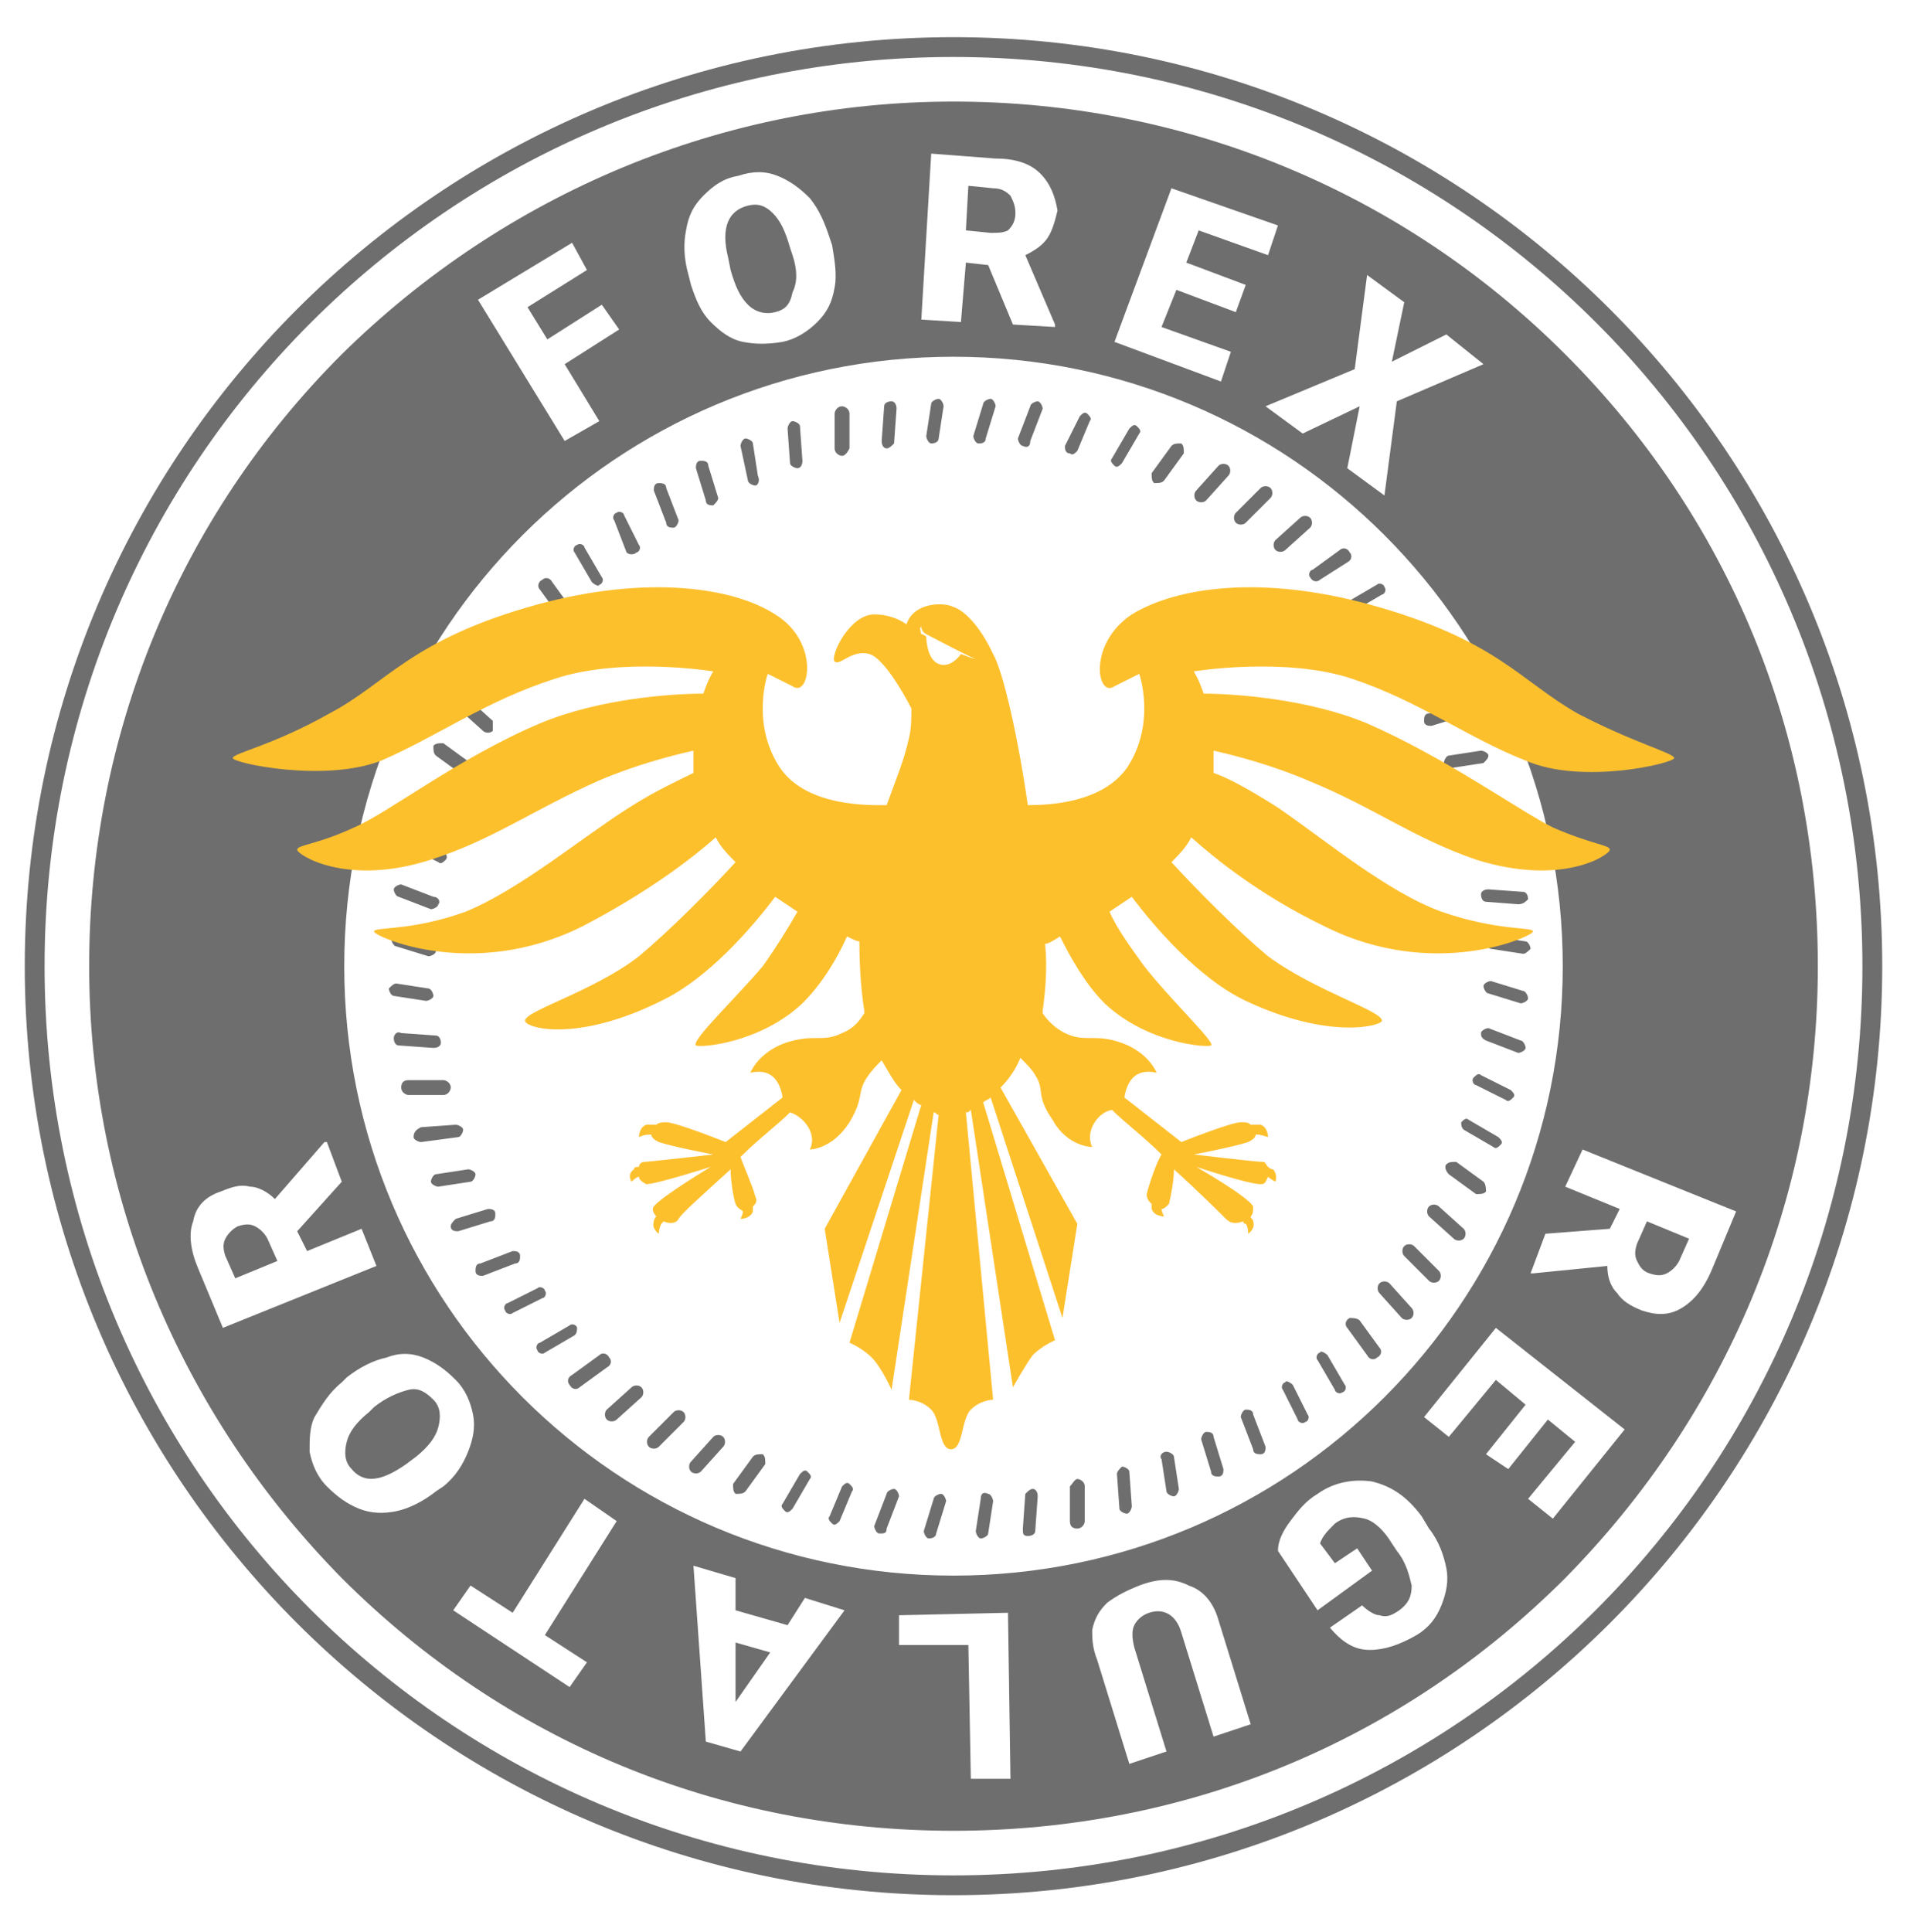
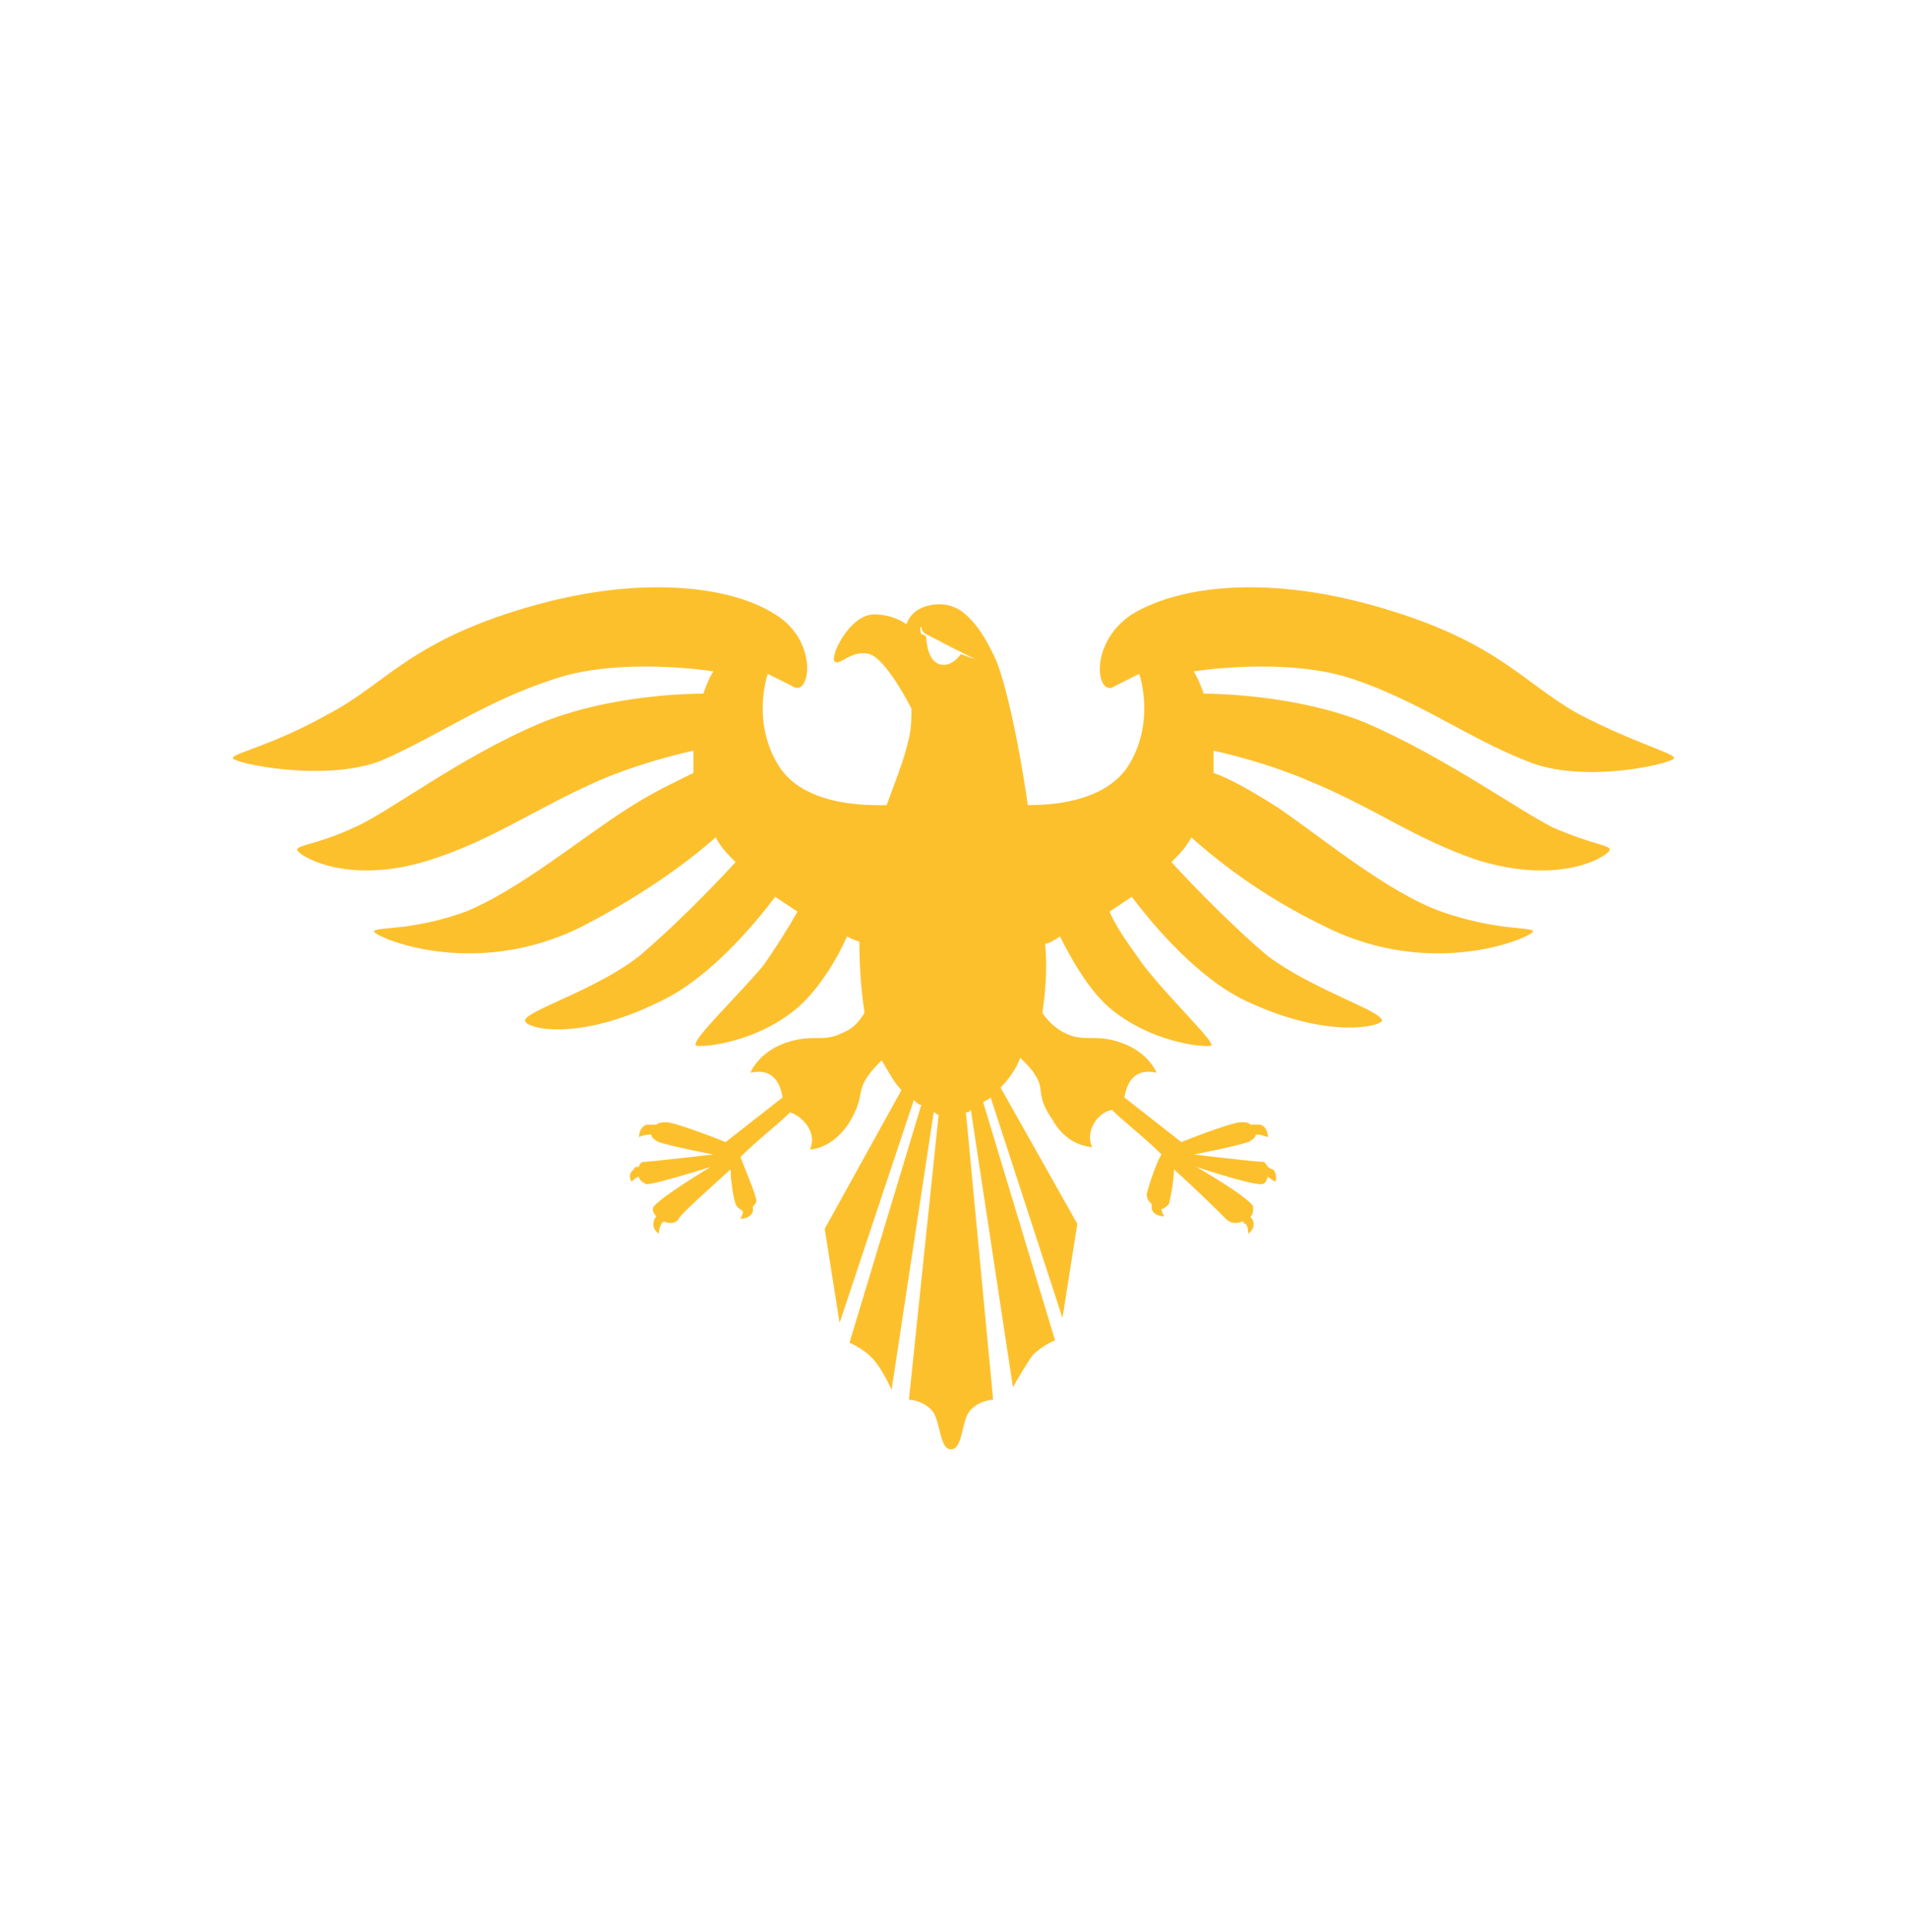
<svg xmlns="http://www.w3.org/2000/svg" version="1.1" id="Layer_1" x="0px" y="0px" viewBox="0 0 77 78" style="enable-background:new 0 0 77 78;" xml:space="preserve">
  <style type="text/css">
	.st0{fill:#6E6E6E;}
	.st1{fill:#FDC02D;}
</style>
  <title>logo 2</title>
  <desc>Created with Sketch.</desc>
-   <path class="st0" d="M38.5,76.5C17.8,76.5,1,59.7,1,39S17.8,1.5,38.5,1.5S76,18.3,76,39S59.2,76.5,38.5,76.5z M38.5,2.3  C18.2,2.3,1.8,18.7,1.8,39s16.4,36.7,36.7,36.7S75.2,59.3,75.2,39S58.8,2.3,38.5,2.3z M63.2,63.7c-6.6,6.6-15.3,10.2-24.7,10.2  s-18.1-3.6-24.7-10.2C7.3,57.1,3.6,48.3,3.6,39s3.6-18.1,10.2-24.7C20.4,7.8,29.2,4.1,38.5,4.1s18.1,3.6,24.7,10.2  S73.4,29.6,73.4,39S69.7,57.1,63.2,63.7z M60.9,59.3l1.6-2l1.1,0.9l-1.9,2.3l1,0.8l2.9-3.6l-5.2-4.1l-2.9,3.6l1,0.8l1.9-2.3l1.2,1  l-1.6,2L60.9,59.3z M53.2,65l2.2-1.6l-0.6-0.9l-0.9,0.6l-0.6-0.8c0.1-0.3,0.3-0.5,0.6-0.8c0.4-0.3,0.8-0.3,1.2-0.2s0.8,0.5,1.1,1  l0.2,0.3c0.4,0.5,0.5,1,0.6,1.4c0,0.4-0.1,0.7-0.5,1c-0.3,0.2-0.5,0.3-0.8,0.2c-0.2,0-0.5-0.2-0.7-0.4l-1.3,0.9  c0.5,0.6,1,0.9,1.6,0.9s1.2-0.2,1.9-0.6c0.5-0.3,0.8-0.7,1-1.2s0.3-1,0.2-1.5s-0.3-1.1-0.7-1.6l-0.3-0.5c-0.6-0.8-1.2-1.2-2-1.4  c-0.7-0.1-1.5,0-2.2,0.5c-0.5,0.3-0.8,0.7-1.1,1.1c-0.3,0.4-0.5,0.8-0.5,1.2L53.2,65z M44.3,67l1.3,4.2l1.5-0.5l-1.3-4.2  c-0.1-0.4-0.1-0.7,0-0.9c0.1-0.2,0.3-0.4,0.6-0.5c0.6-0.2,1.1,0.1,1.3,0.8l1.3,4.2l1.5-0.5l-1.3-4.2C49,64.7,48.6,64.2,48,64  c-0.6-0.3-1.2-0.3-2,0c-0.5,0.2-0.9,0.4-1.3,0.7c-0.3,0.3-0.5,0.6-0.6,1.1C44.1,66.1,44.1,66.5,44.3,67z M36.3,66.4h2.8l0.1,5.4h1.6  l-0.1-6.7l-4.4,0.1L36.3,66.4z M28.5,70.3l1.4,0.4l4.2-5.7l-1.6-0.5l-0.7,1.1L29.7,65v-1.3L28,63.2L28.5,70.3z M23,68.1l0.7-1L22,66  l2.9-4.6l-1.3-0.9l-2.9,4.6L19,64l-0.7,1L23,68.1z M12.5,58.6c0.1,0.5,0.3,1,0.7,1.4s0.8,0.7,1.3,0.9s1,0.2,1.5,0.1  c0.5-0.1,1.1-0.4,1.6-0.8l0.3-0.2c0.5-0.4,0.8-0.9,1-1.4s0.3-1,0.2-1.5c-0.1-0.5-0.3-1-0.7-1.4c-0.4-0.4-0.8-0.7-1.3-0.9  s-1-0.2-1.5,0c-0.5,0.1-1.1,0.4-1.6,0.8l-0.2,0.2c-0.5,0.4-0.8,0.9-1.1,1.4C12.5,57.6,12.5,58.1,12.5,58.6z M13.8,47.7l-0.6-1.6  h-0.1l-2,2.3c-0.3-0.3-0.7-0.5-1-0.5c-0.4-0.1-0.7,0-1.2,0.2c-0.6,0.2-1,0.6-1.1,1.2c-0.2,0.5-0.1,1.2,0.2,1.9l1,2.4l6.2-2.5  l-0.6-1.5l-2.2,0.9L12,49.7L13.8,47.7z M24.3,12.3l-2.2,1.4l-0.8-1.3l2.4-1.5l-0.6-1.1l-3.8,2.3l3.5,5.7l1.4-0.8l-1.4-2.3l2.2-1.4  L24.3,12.3z M33.6,9.9l-0.1-0.3C33.3,9,33.1,8.5,32.7,8c-0.4-0.4-0.8-0.7-1.3-0.9c-0.5-0.2-1-0.2-1.6,0c-0.6,0.1-1,0.4-1.4,0.8  c-0.4,0.4-0.6,0.8-0.7,1.4c-0.1,0.5-0.1,1.1,0.1,1.8l0.1,0.4c0.2,0.6,0.4,1.1,0.8,1.5s0.8,0.7,1.3,0.8s1,0.1,1.6,0  c0.5-0.1,1-0.4,1.4-0.8c0.4-0.4,0.6-0.8,0.7-1.4C33.8,11.1,33.7,10.5,33.6,9.9z M42,7c-0.4-0.4-1-0.6-1.8-0.6l-2.6-0.2l-0.4,6.7  l1.6,0.1l0.2-2.4l0.9,0.1l1,2.4l1.7,0.1v-0.1l-1.2-2.8c0.4-0.2,0.7-0.4,0.9-0.7s0.3-0.7,0.4-1.1C42.6,7.9,42.4,7.4,42,7z M47.3,7.6  L45,13.8l4.3,1.6l0.4-1.2l-2.8-1l0.6-1.5l2.4,0.9l0.4-1.1l-2.4-0.9l0.5-1.3l2.8,1l0.4-1.2L47.3,7.6z M58.4,13.5l-2.2,1.1l0.5-2.4  l-1.5-1.1l-0.5,3.8l-3.6,1.5l1.5,1.1l2.3-1.1l-0.5,2.5l1.5,1.1l0.5-3.8l3.5-1.5L58.4,13.5z M38.5,14.4c-13.6,0-24.6,11-24.6,24.6  s11,24.6,24.6,24.6s24.6-11,24.6-24.6S52.1,14.4,38.5,14.4z M63.2,47.9l2.2,0.9L65,49.6l-2.6,0.2l-0.6,1.6h0.1l3-0.3  c0,0.4,0.1,0.8,0.4,1.1c0.2,0.3,0.5,0.5,1,0.7c0.6,0.2,1.1,0.2,1.6-0.1s0.9-0.8,1.2-1.5l1-2.4l-6.2-2.5L63.2,47.9z M67.3,51.4  c-0.2,0.1-0.4,0.1-0.7,0c-0.3-0.1-0.4-0.3-0.5-0.5s-0.1-0.4,0-0.7l0.4-0.9l1.7,0.7l-0.4,0.9C67.7,51.1,67.5,51.3,67.3,51.4z   M55.7,51.8c0.1-0.1,0.3-0.1,0.4,0l0.9,1c0.1,0.1,0.1,0.3,0,0.4c-0.1,0.1-0.3,0.1-0.4,0l-0.9-1C55.6,52.1,55.6,51.9,55.7,51.8z   M56.7,50.3c0.1-0.1,0.3-0.1,0.4,0l1,1c0.1,0.1,0.1,0.3,0,0.4c-0.1,0.1-0.3,0.1-0.4,0l-1-1C56.6,50.6,56.6,50.4,56.7,50.3z   M57.7,48.7c0.1-0.1,0.3-0.1,0.4,0l1,0.9c0.1,0.1,0.1,0.3,0,0.4c-0.1,0.1-0.3,0.1-0.4,0l-1-0.9C57.6,49,57.6,48.8,57.7,48.7z   M58.4,47c0.1-0.1,0.2-0.1,0.4-0.1l1.1,0.8C60,47.8,60,48,60,48.1c-0.1,0.1-0.2,0.1-0.4,0.1l-1.1-0.8C58.4,47.3,58.3,47.1,58.4,47z   M59,45.3c0.1-0.1,0.2-0.2,0.3-0.1l1.2,0.7c0.1,0.1,0.2,0.2,0.1,0.3c-0.1,0.1-0.2,0.2-0.3,0.1l-1.2-0.7C59,45.5,59,45.4,59,45.3z   M59.5,43.5c0.1-0.1,0.2-0.2,0.3-0.1L61,44c0.1,0.1,0.2,0.2,0.1,0.3c-0.1,0.1-0.2,0.2-0.3,0.1l-1.2-0.6  C59.5,43.8,59.4,43.6,59.5,43.5z M59.8,41.7c0-0.1,0.2-0.2,0.3-0.2l1.3,0.5c0.1,0,0.2,0.2,0.2,0.3s-0.2,0.2-0.3,0.2L60,42  C59.8,41.9,59.8,41.8,59.8,41.7z M60.1,40.1c-0.1,0-0.2-0.2-0.2-0.3s0.2-0.2,0.3-0.2l1.3,0.4c0.1,0,0.2,0.2,0.2,0.3  s-0.2,0.2-0.3,0.2L60.1,40.1z M61.5,38.5l-1.3-0.2c-0.1,0-0.2-0.2-0.2-0.3s0.2-0.2,0.3-0.2l1.3,0.2c0.1,0,0.2,0.2,0.2,0.3  C61.7,38.4,61.6,38.5,61.5,38.5z M61.3,36.5L60,36.4c-0.1,0-0.2-0.1-0.2-0.3c0-0.1,0.1-0.2,0.3-0.2l1.4,0.1c0.1,0,0.2,0.1,0.2,0.3  C61.6,36.4,61.5,36.5,61.3,36.5z M61,34.6h-1.4c-0.1,0-0.3-0.1-0.3-0.3c0-0.1,0.1-0.3,0.3-0.3H61c0.1,0,0.3,0.1,0.3,0.3  C61.3,34.4,61.2,34.6,61,34.6z M60.5,32.6l-1.4,0.1c-0.1,0-0.3-0.1-0.3-0.2c0-0.1,0.1-0.3,0.2-0.3l1.4-0.1c0.1,0,0.3,0.1,0.3,0.2  C60.8,32.5,60.7,32.6,60.5,32.6z M59.9,30.8L58.6,31c-0.1,0-0.3-0.1-0.3-0.2s0.1-0.3,0.2-0.3l1.3-0.2c0.1,0,0.3,0.1,0.3,0.2  S60,30.7,59.9,30.8z M59.1,28.9l-1.3,0.4c-0.1,0-0.3,0-0.3-0.2c0-0.1,0-0.3,0.2-0.3l1.3-0.4c0.1,0,0.3,0,0.3,0.2  C59.3,28.8,59.2,28.9,59.1,28.9z M58.1,27.2l-1.3,0.5c-0.1,0-0.3,0-0.3-0.2c0-0.1,0-0.3,0.2-0.3l1.3-0.5c0.1,0,0.3,0,0.3,0.2  C58.3,27,58.3,27.2,58.1,27.2z M55.8,26.1c-0.1,0.1-0.3,0-0.3-0.1c-0.1-0.1,0-0.3,0.1-0.3l1.2-0.6c0.1-0.1,0.3,0,0.3,0.1  c0.1,0.1,0,0.3-0.1,0.3L55.8,26.1z M54.6,24.7c-0.1,0.1-0.3,0-0.3-0.1c-0.1-0.1,0-0.3,0.1-0.3l1.2-0.7c0.1-0.1,0.3,0,0.3,0.1  c0.1,0.1,0,0.3-0.1,0.3L54.6,24.7z M53.3,23.4c-0.1,0.1-0.3,0.1-0.4-0.1c-0.1-0.1,0-0.3,0.1-0.3l1.1-0.8c0.1-0.1,0.3-0.1,0.4,0.1  c0.1,0.1,0.1,0.3-0.1,0.4L53.3,23.4z M51.9,22.2c-0.1,0.1-0.3,0.1-0.4,0c-0.1-0.1-0.1-0.3,0-0.4l1-0.9c0.1-0.1,0.3-0.1,0.4,0  c0.1,0.1,0.1,0.3,0,0.4L51.9,22.2z M50.3,21.1c-0.1,0.1-0.3,0.1-0.4,0c-0.1-0.1-0.1-0.3,0-0.4l1-1c0.1-0.1,0.3-0.1,0.4,0  c0.1,0.1,0.1,0.3,0,0.4L50.3,21.1z M48.7,20.2c-0.1,0.1-0.3,0.1-0.4,0c-0.1-0.1-0.1-0.3,0-0.4l0.9-1c0.1-0.1,0.3-0.1,0.4,0  c0.1,0.1,0.1,0.3,0,0.4L48.7,20.2z M47,19.4c-0.1,0.1-0.2,0.1-0.4,0.1c-0.1-0.1-0.1-0.2-0.1-0.4l0.8-1.1c0.1-0.1,0.2-0.1,0.4-0.1  c0.1,0.1,0.1,0.2,0.1,0.4L47,19.4z M45.3,18.7c-0.1,0.1-0.2,0.2-0.3,0.1s-0.2-0.2-0.1-0.3l0.7-1.2c0.1-0.1,0.2-0.2,0.3-0.1  s0.2,0.2,0.1,0.3L45.3,18.7z M43.5,18.2c-0.1,0.1-0.2,0.2-0.3,0.1C43,18.3,43,18.1,43,18l0.6-1.2c0.1-0.1,0.2-0.2,0.3-0.1  s0.2,0.2,0.1,0.3L43.5,18.2z M41.3,18c-0.1,0-0.2-0.2-0.2-0.3l0.5-1.3c0-0.1,0.2-0.2,0.3-0.2s0.2,0.2,0.2,0.3l-0.5,1.3  C41.6,18,41.5,18.1,41.3,18z M39.5,17.9c-0.1,0-0.2-0.2-0.2-0.3l0.4-1.3c0-0.1,0.2-0.2,0.3-0.2s0.2,0.2,0.2,0.3l-0.4,1.3  C39.8,17.9,39.6,17.9,39.5,17.9z M39.9,60.3c0.1,0,0.2,0.2,0.2,0.3l-0.2,1.3c0,0.1-0.2,0.2-0.3,0.2s-0.2-0.2-0.2-0.3l0.2-1.3  C39.6,60.3,39.7,60.2,39.9,60.3z M41.7,60.1c0.1,0,0.2,0.1,0.2,0.3l-0.1,1.4c0,0.1-0.1,0.2-0.3,0.2s-0.2-0.1-0.2-0.3l0.1-1.4  C41.5,60.2,41.6,60.1,41.7,60.1z M43.5,59.7c0.1,0,0.3,0.1,0.3,0.3v1.4c0,0.1-0.1,0.3-0.3,0.3s-0.3-0.1-0.3-0.3V60  C43.3,59.9,43.4,59.7,43.5,59.7z M45.3,59.2c0.1,0,0.3,0.1,0.3,0.2l0.1,1.4c0,0.1-0.1,0.3-0.2,0.3c-0.1,0-0.3-0.1-0.3-0.2l-0.1-1.4  C45.1,59.4,45.2,59.3,45.3,59.2z M47.1,58.6c0.1,0,0.3,0.1,0.3,0.2l0.2,1.3c0,0.1-0.1,0.3-0.2,0.3c-0.1,0-0.3-0.1-0.3-0.2l-0.2-1.3  C46.8,58.8,46.9,58.6,47.1,58.6z M48.7,57.8c0.1,0,0.3,0,0.3,0.2l0.4,1.3c0,0.1,0,0.3-0.2,0.3c-0.1,0-0.3,0-0.3-0.2l-0.4-1.3  C48.5,58,48.6,57.8,48.7,57.8z M50.3,56.9c0.1,0,0.3,0,0.3,0.2l0.5,1.3c0,0.1,0,0.3-0.2,0.3c-0.1,0-0.3,0-0.3-0.2l-0.5-1.3  C50.1,57.1,50.2,56.9,50.3,56.9z M52.2,55.9l0.6,1.2c0.1,0.1,0,0.3-0.1,0.3c-0.1,0.1-0.3,0-0.3-0.1l-0.6-1.2c-0.1-0.1,0-0.3,0.1-0.3  C51.9,55.7,52.1,55.8,52.2,55.9z M53.6,54.7l0.7,1.2c0.1,0.1,0,0.3-0.1,0.3c-0.1,0.1-0.3,0-0.3-0.1l-0.7-1.2c-0.1-0.1,0-0.3,0.1-0.3  C53.3,54.5,53.5,54.6,53.6,54.7z M54.9,53.3l0.8,1.1c0.1,0.1,0.1,0.3-0.1,0.4c-0.1,0.1-0.3,0.1-0.4-0.1l-0.8-1.1  c-0.1-0.1-0.1-0.3,0.1-0.4C54.6,53.2,54.8,53.2,54.9,53.3z M37.5,62.1c-0.1,0-0.2-0.2-0.2-0.3l0.4-1.3c0-0.1,0.2-0.2,0.3-0.2  s0.2,0.2,0.2,0.3l-0.4,1.3C37.8,62,37.7,62.1,37.5,62.1z M37.6,17.9c-0.1,0-0.2-0.2-0.2-0.3l0.2-1.3c0-0.1,0.2-0.2,0.3-0.2  s0.2,0.2,0.2,0.3l-0.2,1.3C37.9,17.8,37.8,17.9,37.6,17.9z M35.5,61.9c-0.1,0-0.2-0.2-0.2-0.3l0.5-1.3c0-0.1,0.2-0.2,0.3-0.2  s0.2,0.2,0.2,0.3l-0.5,1.3C35.8,61.9,35.7,61.9,35.5,61.9z M35.8,18.1c-0.1,0-0.2-0.1-0.2-0.3l0.1-1.4c0-0.1,0.1-0.2,0.3-0.2  c0.1,0,0.2,0.1,0.2,0.3l-0.1,1.4C36,18,35.9,18.1,35.8,18.1z M33.9,61.4c-0.1,0.1-0.2,0.2-0.3,0.1c-0.1-0.1-0.2-0.2-0.1-0.3L34,60  c0.1-0.1,0.2-0.2,0.3-0.1c0.1,0.1,0.2,0.2,0.1,0.3L33.9,61.4z M34,18.4c-0.1,0-0.3-0.1-0.3-0.3v-1.4c0-0.1,0.1-0.3,0.3-0.3  c0.1,0,0.3,0.1,0.3,0.3v1.4C34.2,18.3,34.1,18.4,34,18.4z M32,60.9c-0.1,0.1-0.2,0.2-0.3,0.1c-0.1-0.1-0.2-0.2-0.1-0.3l0.7-1.2  c0.1-0.1,0.2-0.2,0.3-0.1c0.1,0.1,0.2,0.2,0.1,0.3L32,60.9z M32.2,18.9c-0.1,0-0.3-0.1-0.3-0.2l-0.1-1.4c0-0.1,0.1-0.3,0.2-0.3  s0.3,0.1,0.3,0.2l0.1,1.4C32.4,18.8,32.3,18.9,32.2,18.9z M30.1,60.2c-0.1,0.1-0.2,0.1-0.4,0.1c-0.1-0.1-0.1-0.2-0.1-0.4l0.8-1.1  c0.1-0.1,0.2-0.1,0.4-0.1c0.1,0.1,0.1,0.2,0.1,0.4L30.1,60.2z M30.5,19.6c-0.1,0-0.3-0.1-0.3-0.2L29.9,18c0-0.1,0.1-0.3,0.2-0.3  s0.3,0.1,0.3,0.2l0.2,1.3C30.7,19.4,30.6,19.6,30.5,19.6z M28.3,59.4c-0.1,0.1-0.3,0.1-0.4,0s-0.1-0.3,0-0.4l0.9-1  c0.1-0.1,0.3-0.1,0.4,0s0.1,0.3,0,0.4L28.3,59.4z M28.8,20.4c-0.1,0-0.3,0-0.3-0.2l-0.4-1.3c0-0.1,0-0.3,0.2-0.3  c0.1,0,0.3,0,0.3,0.2l0.4,1.3C29,20.2,28.9,20.3,28.8,20.4z M26.6,58.4c-0.1,0.1-0.3,0.1-0.4,0s-0.1-0.3,0-0.4l1-1  c0.1-0.1,0.3-0.1,0.4,0s0.1,0.3,0,0.4L26.6,58.4z M27.2,21.3c-0.1,0-0.3,0-0.3-0.2l-0.5-1.3c0-0.1,0-0.3,0.2-0.3  c0.1,0,0.3,0,0.3,0.2l0.5,1.3C27.4,21.1,27.3,21.3,27.2,21.3z M24.9,57.3c-0.1,0.1-0.3,0.1-0.4,0s-0.1-0.3,0-0.4l1-0.9  c0.1-0.1,0.3-0.1,0.4,0s0.1,0.3,0,0.4L24.9,57.3z M25.3,22.3L24.8,21c-0.1-0.1,0-0.3,0.1-0.3c0.1-0.1,0.3,0,0.3,0.1l0.6,1.2  c0.1,0.1,0,0.3-0.1,0.3C25.6,22.4,25.4,22.4,25.3,22.3z M23.4,56c-0.1,0.1-0.3,0.1-0.4-0.1c-0.1-0.1-0.1-0.3,0.1-0.4l1.1-0.8  c0.1-0.1,0.3-0.1,0.4,0.1c0.1,0.1,0.1,0.3-0.1,0.4L23.4,56z M23.9,23.5l-0.7-1.2c-0.1-0.1,0-0.3,0.1-0.3c0.1-0.1,0.3,0,0.3,0.1  l0.7,1.2c0.1,0.1,0,0.3-0.1,0.3C24.2,23.7,24,23.6,23.9,23.5z M23.2,53.9L22,54.6c-0.1,0.1-0.3,0-0.3-0.1c-0.1-0.1,0-0.3,0.1-0.3  l1.2-0.7c0.1-0.1,0.3,0,0.3,0.1C23.3,53.7,23.3,53.8,23.2,53.9z M22.6,24.9l-0.8-1.1c-0.1-0.1-0.1-0.3,0.1-0.4  c0.1-0.1,0.3-0.1,0.4,0.1l0.8,1.1c0.1,0.1,0.1,0.3-0.1,0.4S22.7,25,22.6,24.9z M21.8,26.3c-0.1,0.1-0.3,0.1-0.4,0l-0.9-1  c-0.1-0.1-0.1-0.3,0-0.4s0.3-0.1,0.4,0l0.9,1C21.9,26.1,21.9,26.3,21.8,26.3z M20.8,27.9c-0.1,0.1-0.3,0.1-0.4,0l-1-1  c-0.1-0.1-0.1-0.3,0-0.4s0.3-0.1,0.4,0l1,1C20.9,27.6,20.9,27.8,20.8,27.9z M19.9,29.5c-0.1,0.1-0.3,0.1-0.4,0l-1-0.9  c-0.1-0.1-0.1-0.3,0-0.4s0.3-0.1,0.4,0l1,0.9C19.9,29.2,19.9,29.4,19.9,29.5z M19.1,31.2c-0.1,0.1-0.2,0.1-0.4,0.1l-1.1-0.8  c-0.1-0.1-0.1-0.2-0.1-0.4c0.1-0.1,0.2-0.1,0.4-0.1l1.1,0.8C19.1,30.9,19.2,31,19.1,31.2z M18.5,32.9c-0.1,0.1-0.2,0.2-0.3,0.1  L17,32.3c-0.1-0.1-0.2-0.2-0.1-0.3c0.1-0.1,0.2-0.2,0.3-0.1l1.2,0.7C18.5,32.6,18.5,32.8,18.5,32.9z M18,34.7  c-0.1,0.1-0.2,0.2-0.3,0.1l-1.2-0.6c-0.1-0.1-0.2-0.2-0.1-0.3s0.2-0.2,0.3-0.1l1.2,0.6C18,34.4,18.1,34.6,18,34.7z M17.7,36.5  c0,0.1-0.2,0.2-0.3,0.2l-1.3-0.5c-0.1,0-0.2-0.2-0.2-0.3s0.2-0.2,0.3-0.2l1.3,0.5C17.7,36.2,17.8,36.4,17.7,36.5z M17.4,38.1  c0.1,0,0.2,0.2,0.2,0.3s-0.2,0.2-0.3,0.2L16,38.2c-0.1,0-0.2-0.2-0.2-0.3s0.2-0.2,0.3-0.2L17.4,38.1z M16,39.7l1.3,0.2  c0.1,0,0.2,0.2,0.2,0.3s-0.2,0.2-0.3,0.2l-1.3-0.2c-0.1,0-0.2-0.2-0.2-0.3C15.8,39.8,15.9,39.7,16,39.7z M16.2,41.7l1.4,0.1  c0.1,0,0.2,0.1,0.2,0.3c0,0.1-0.1,0.2-0.3,0.2l-1.4-0.1c-0.1,0-0.2-0.1-0.2-0.3C15.9,41.8,16,41.6,16.2,41.7z M16.5,43.6h1.4  c0.1,0,0.3,0.1,0.3,0.3c0,0.1-0.1,0.3-0.3,0.3h-1.4c-0.1,0-0.3-0.1-0.3-0.3C16.2,43.7,16.3,43.6,16.5,43.6z M17,45.5l1.4-0.1  c0.1,0,0.3,0.1,0.3,0.2c0,0.1-0.1,0.3-0.2,0.3L17,46.1c-0.1,0-0.3-0.1-0.3-0.2C16.7,45.7,16.8,45.6,17,45.5z M17.6,47.4l1.3-0.2  c0.1,0,0.3,0.1,0.3,0.2c0,0.1-0.1,0.3-0.2,0.3l-1.3,0.2c-0.1,0-0.3-0.1-0.3-0.2S17.5,47.4,17.6,47.4z M18.4,49.2l1.3-0.4  c0.1,0,0.3,0,0.3,0.2c0,0.1,0,0.3-0.2,0.3l-1.3,0.4c-0.1,0-0.3,0-0.3-0.2C18.2,49.4,18.3,49.3,18.4,49.2z M19.4,51l1.3-0.5  c0.1,0,0.3,0,0.3,0.2c0,0.1,0,0.3-0.2,0.3l-1.3,0.5c-0.1,0-0.3,0-0.3-0.2C19.2,51.2,19.2,51,19.4,51z M21.7,52  c0.1-0.1,0.3,0,0.3,0.1c0.1,0.1,0,0.3-0.1,0.3L20.7,53c-0.1,0.1-0.3,0-0.3-0.1c-0.1-0.1,0-0.3,0.1-0.3L21.7,52z M40,9.4l-1-0.1  l0.1-1.8l1,0.1c0.3,0,0.5,0.1,0.7,0.3C40.9,8.1,41,8.3,41,8.6s-0.1,0.5-0.3,0.7C40.5,9.4,40.3,9.4,40,9.4z M31.3,12.6  c-0.4,0.1-0.8,0-1.1-0.3c-0.3-0.3-0.5-0.7-0.7-1.4l-0.1-0.5c-0.3-1.2,0-1.9,0.8-2.1c0.4-0.1,0.7,0,1,0.3s0.5,0.7,0.7,1.4l0.1,0.3  c0.2,0.6,0.2,1.1,0,1.5C31.9,12.3,31.7,12.5,31.3,12.6z M9.1,50.7C9,50.4,9,50.2,9.1,50s0.3-0.4,0.5-0.5c0.3-0.1,0.5-0.1,0.7,0  s0.4,0.3,0.5,0.5l0.4,0.9l-1.7,0.7L9.1,50.7z M14.9,57l0.2-0.2c0.5-0.4,1-0.6,1.4-0.7c0.4-0.1,0.7,0.1,1,0.4  c0.3,0.3,0.3,0.7,0.2,1.1s-0.4,0.8-0.9,1.2l-0.4,0.3c-1,0.7-1.7,0.8-2.2,0.2c-0.3-0.3-0.3-0.7-0.2-1.1C14.1,57.8,14.4,57.4,14.9,57z   M29.7,68.7v-2.4l1.4,0.4L29.7,68.7z" />
  <g id="logo-2" transform="translate(119, 60)">
    <path class="st1" d="M-64.4-32.6c2.7,0.9,4.7,2.4,7,3.3c2.3,1,6,0.1,6-0.1s-1.6-0.6-3.9-1.8c-2.3-1.3-3.3-3-8.4-4.4   c-4.4-1.2-7.8-0.7-9.6,0.4c-1.8,1.2-1.4,3.4-0.7,2.9l1-0.5c0,0,0.7,2-0.5,3.8c-1,1.4-3.1,1.5-4,1.5c-0.4-2.8-1-5.4-1.4-6.1   c-0.8-1.7-1.6-1.9-1.6-1.9c-0.4-0.2-1.6-0.2-1.9,0.7c0,0-0.5-0.4-1.3-0.4c-1,0-1.8,1.7-1.6,1.9c0.2,0.2,0.7-0.5,1.4-0.3   c0.7,0.2,1.7,2.2,1.7,2.2l0,0c0,0.4,0,0.8-0.1,1.2c-0.2,0.9-0.5,1.6-0.9,2.7c-0.6,0-3.2,0.1-4.3-1.5c-1.2-1.8-0.5-3.8-0.5-3.8   l1,0.5c0.7,0.5,1.1-1.8-0.7-2.9c-1.7-1.1-5.2-1.6-9.6-0.4c-5.1,1.4-6.1,3.2-8.4,4.4c-2.3,1.3-3.9,1.6-3.9,1.8c0,0.2,3.7,1,6,0.1   c2.3-1,4.2-2.4,7-3.3c2.7-0.9,6.4-0.3,6.4-0.3s-0.2,0.3-0.4,0.9c-1.3,0-4.2,0.2-6.6,1.2c-3.3,1.4-6.1,3.6-7.5,4.2   c-1.5,0.7-2.3,0.7-2.3,0.9c0,0.2,2,1.5,5.4,0.4c2.5-0.8,4.1-2,6.8-3.2c1.4-0.6,2.9-1,3.8-1.2c0,0.3,0,0.6,0,0.9   c-0.6,0.3-1.5,0.7-2.6,1.4c-1.9,1.2-4.4,3.3-6.6,4.2c-2.2,0.8-3.7,0.6-3.7,0.8c0,0.2,4,2,8.4-0.2c2.7-1.4,4.5-2.8,5.4-3.6   c0.2,0.4,0.5,0.7,0.8,1c-1,1.1-2.7,2.8-3.9,3.8c-1.8,1.4-4.6,2.2-4.6,2.6c0,0.3,2.1,0.9,5.5-0.8c1.9-0.9,3.7-3,4.6-4.2   c0.3,0.2,0.6,0.4,0.9,0.6c-0.4,0.7-0.9,1.5-1.4,2.2c-1.1,1.3-2.9,3-2.7,3.2c0.2,0.1,2.6-0.1,4.3-1.7c0.8-0.8,1.4-1.8,1.8-2.7   c0.2,0.1,0.4,0.2,0.5,0.2c0,1.2,0.1,2.2,0.2,2.8c0,0,0,0,0,0.1c-0.2,0.3-0.4,0.6-0.9,0.8c-0.8,0.4-1.1,0-2.3,0.4   c-1.1,0.4-1.4,1.2-1.4,1.2c0.9-0.2,1.2,0.4,1.3,1l-2.3,1.8c0,0-2-0.8-2.4-0.8c-0.1,0-0.3,0-0.4,0.1c-0.1,0-0.2,0-0.4,0   c-0.3,0.1-0.3,0.5-0.3,0.5s0.2-0.1,0.4-0.1h0.1c0,0.1,0.1,0.2,0.3,0.3c0.6,0.2,2.2,0.5,2.2,0.5s-2.6,0.3-2.8,0.3   c-0.1,0-0.2,0.1-0.2,0.2c-0.1,0-0.2,0-0.2,0.1c-0.3,0.2-0.1,0.5-0.1,0.5s0.2-0.2,0.3-0.2l0,0c0,0.1,0.1,0.2,0.3,0.3   c0.4,0,2.6-0.7,2.6-0.7s-2,1.2-2.3,1.6c-0.1,0.1,0,0.3,0.1,0.4c0,0-0.1,0.1-0.1,0.2c-0.1,0.3,0.2,0.5,0.2,0.5s0-0.2,0.1-0.4   c0,0,0,0,0.1-0.1c0.2,0.1,0.5,0.1,0.6-0.1c0.1-0.2,1-1,2.1-2c0,0.4,0.1,1.1,0.2,1.4c0.1,0.2,0.2,0.2,0.3,0.3l0,0   c0,0.1-0.1,0.3-0.1,0.3s0.4,0,0.5-0.3c0-0.1,0-0.1,0-0.2c0.1-0.1,0.2-0.2,0.1-0.4c-0.1-0.4-0.5-1.3-0.6-1.6c0.7-0.7,1.5-1.3,2-1.8   c0.6,0.2,1.1,0.9,0.8,1.5c0,0,0.9,0,1.6-1.1c0.6-1,0.3-1.2,0.7-1.8c0.2-0.3,0.4-0.5,0.6-0.7c0.3,0.5,0.5,0.9,0.8,1.2l-3.1,5.6   l0.6,3.8l3-9c0.1,0.1,0.2,0.2,0.3,0.2l-2.9,9.6c0,0,0.5,0.2,0.9,0.6S-83-3.9-83-3.9l1.7-11.2c0.1,0,0.1,0.1,0.2,0.1l-1.2,11.5   c0,0,0.5,0,0.9,0.4s0.3,1.6,0.8,1.6s0.4-1.2,0.8-1.6s0.9-0.4,0.9-0.4L-80-15.1c0.1,0,0.1,0,0.2-0.1L-78.1-4c0,0,0.5-0.9,0.8-1.3   c0.4-0.4,0.9-0.6,0.9-0.6l-2.9-9.6c0.1-0.1,0.2-0.1,0.3-0.2l2.9,8.9l0.6-3.8l-3.1-5.5c0.3-0.3,0.6-0.7,0.8-1.2   c0.2,0.2,0.5,0.5,0.6,0.7c0.4,0.6,0,0.8,0.7,1.8c0.6,1.1,1.6,1.1,1.6,1.1c-0.3-0.6,0.2-1.4,0.8-1.5c0.5,0.5,1.3,1.1,2,1.8   c-0.2,0.3-0.5,1.2-0.6,1.6c0,0.2,0.1,0.3,0.2,0.4c0,0.1,0,0.1,0,0.2c0.1,0.3,0.5,0.3,0.5,0.3s-0.1-0.2-0.1-0.3l0,0   c0.1,0,0.2-0.1,0.3-0.2c0.1-0.4,0.2-1,0.2-1.4c1,0.9,1.9,1.8,2.1,2s0.4,0.2,0.7,0.1c0,0,0,0.1,0.1,0.1c0.1,0.1,0.1,0.4,0.1,0.4   s0.3-0.2,0.2-0.5c0-0.1-0.1-0.1-0.1-0.2c0.1-0.1,0.1-0.2,0.1-0.4c-0.2-0.4-2.3-1.6-2.3-1.6s2.1,0.7,2.6,0.7c0.2,0,0.2-0.1,0.3-0.3   l0,0c0.1,0.1,0.3,0.2,0.3,0.2s0.1-0.3-0.1-0.5c-0.1,0-0.2-0.1-0.2-0.1c-0.1-0.1-0.1-0.2-0.2-0.2c-0.3,0-2.8-0.3-2.8-0.3   s1.6-0.3,2.2-0.5c0.2-0.1,0.3-0.2,0.3-0.3h0.1c0.1,0,0.4,0.1,0.4,0.1s0-0.4-0.3-0.5c-0.1,0-0.3,0-0.4,0c-0.1-0.1-0.2-0.1-0.4-0.1   c-0.4,0-2.4,0.8-2.4,0.8l-2.3-1.8c0.1-0.6,0.4-1.2,1.3-1c0,0-0.3-0.8-1.4-1.2c-1.1-0.4-1.5,0-2.3-0.4c-0.4-0.2-0.7-0.5-0.9-0.8   c0,0,0,0,0-0.1c0.1-0.7,0.2-1.7,0.1-2.7c0.1,0,0.3-0.1,0.6-0.3c0.4,0.8,1,1.9,1.8,2.7c1.7,1.6,4.1,1.8,4.3,1.7   c0.2-0.1-1.6-1.8-2.7-3.2c-0.5-0.7-1.1-1.5-1.4-2.2c0.3-0.2,0.6-0.4,0.9-0.6c0.9,1.2,2.7,3.3,4.6,4.2c3.4,1.6,5.5,1,5.5,0.8   c0-0.4-2.7-1.2-4.6-2.6c-1.2-1-2.9-2.7-3.9-3.8c0.3-0.3,0.6-0.6,0.8-1c0.9,0.8,2.7,2.3,5.4,3.6c4.4,2.2,8.4,0.4,8.4,0.2   c0-0.2-1.4,0-3.7-0.8c-2.2-0.8-4.7-2.9-6.6-4.2c-1.1-0.7-2-1.2-2.6-1.4c0-0.3,0-0.6,0-0.9c0.9,0.2,2.4,0.6,3.8,1.2   c2.7,1.1,4.2,2.3,6.8,3.2c3.5,1.1,5.4-0.2,5.4-0.4c0-0.2-0.7-0.2-2.3-0.9c-1.4-0.7-4.3-2.8-7.5-4.2c-2.4-1-5.4-1.2-6.6-1.2   c-0.2-0.6-0.4-0.9-0.4-0.9S-67.1-33.5-64.4-32.6z M-79.6-33.4c-0.1,0-0.6-0.2-0.6-0.2s-0.4,0.6-0.9,0.4c-0.5-0.2-0.5-1.1-0.5-1.1   s-0.1-0.1-0.2-0.1c0,0-0.1-0.3,0-0.3c0,0,0,0.2,0.2,0.3S-79.7-33.4-79.6-33.4c0.1,0,0.3-0.1,0.3-0.1L-79.6-33.4z" />
  </g>
</svg>